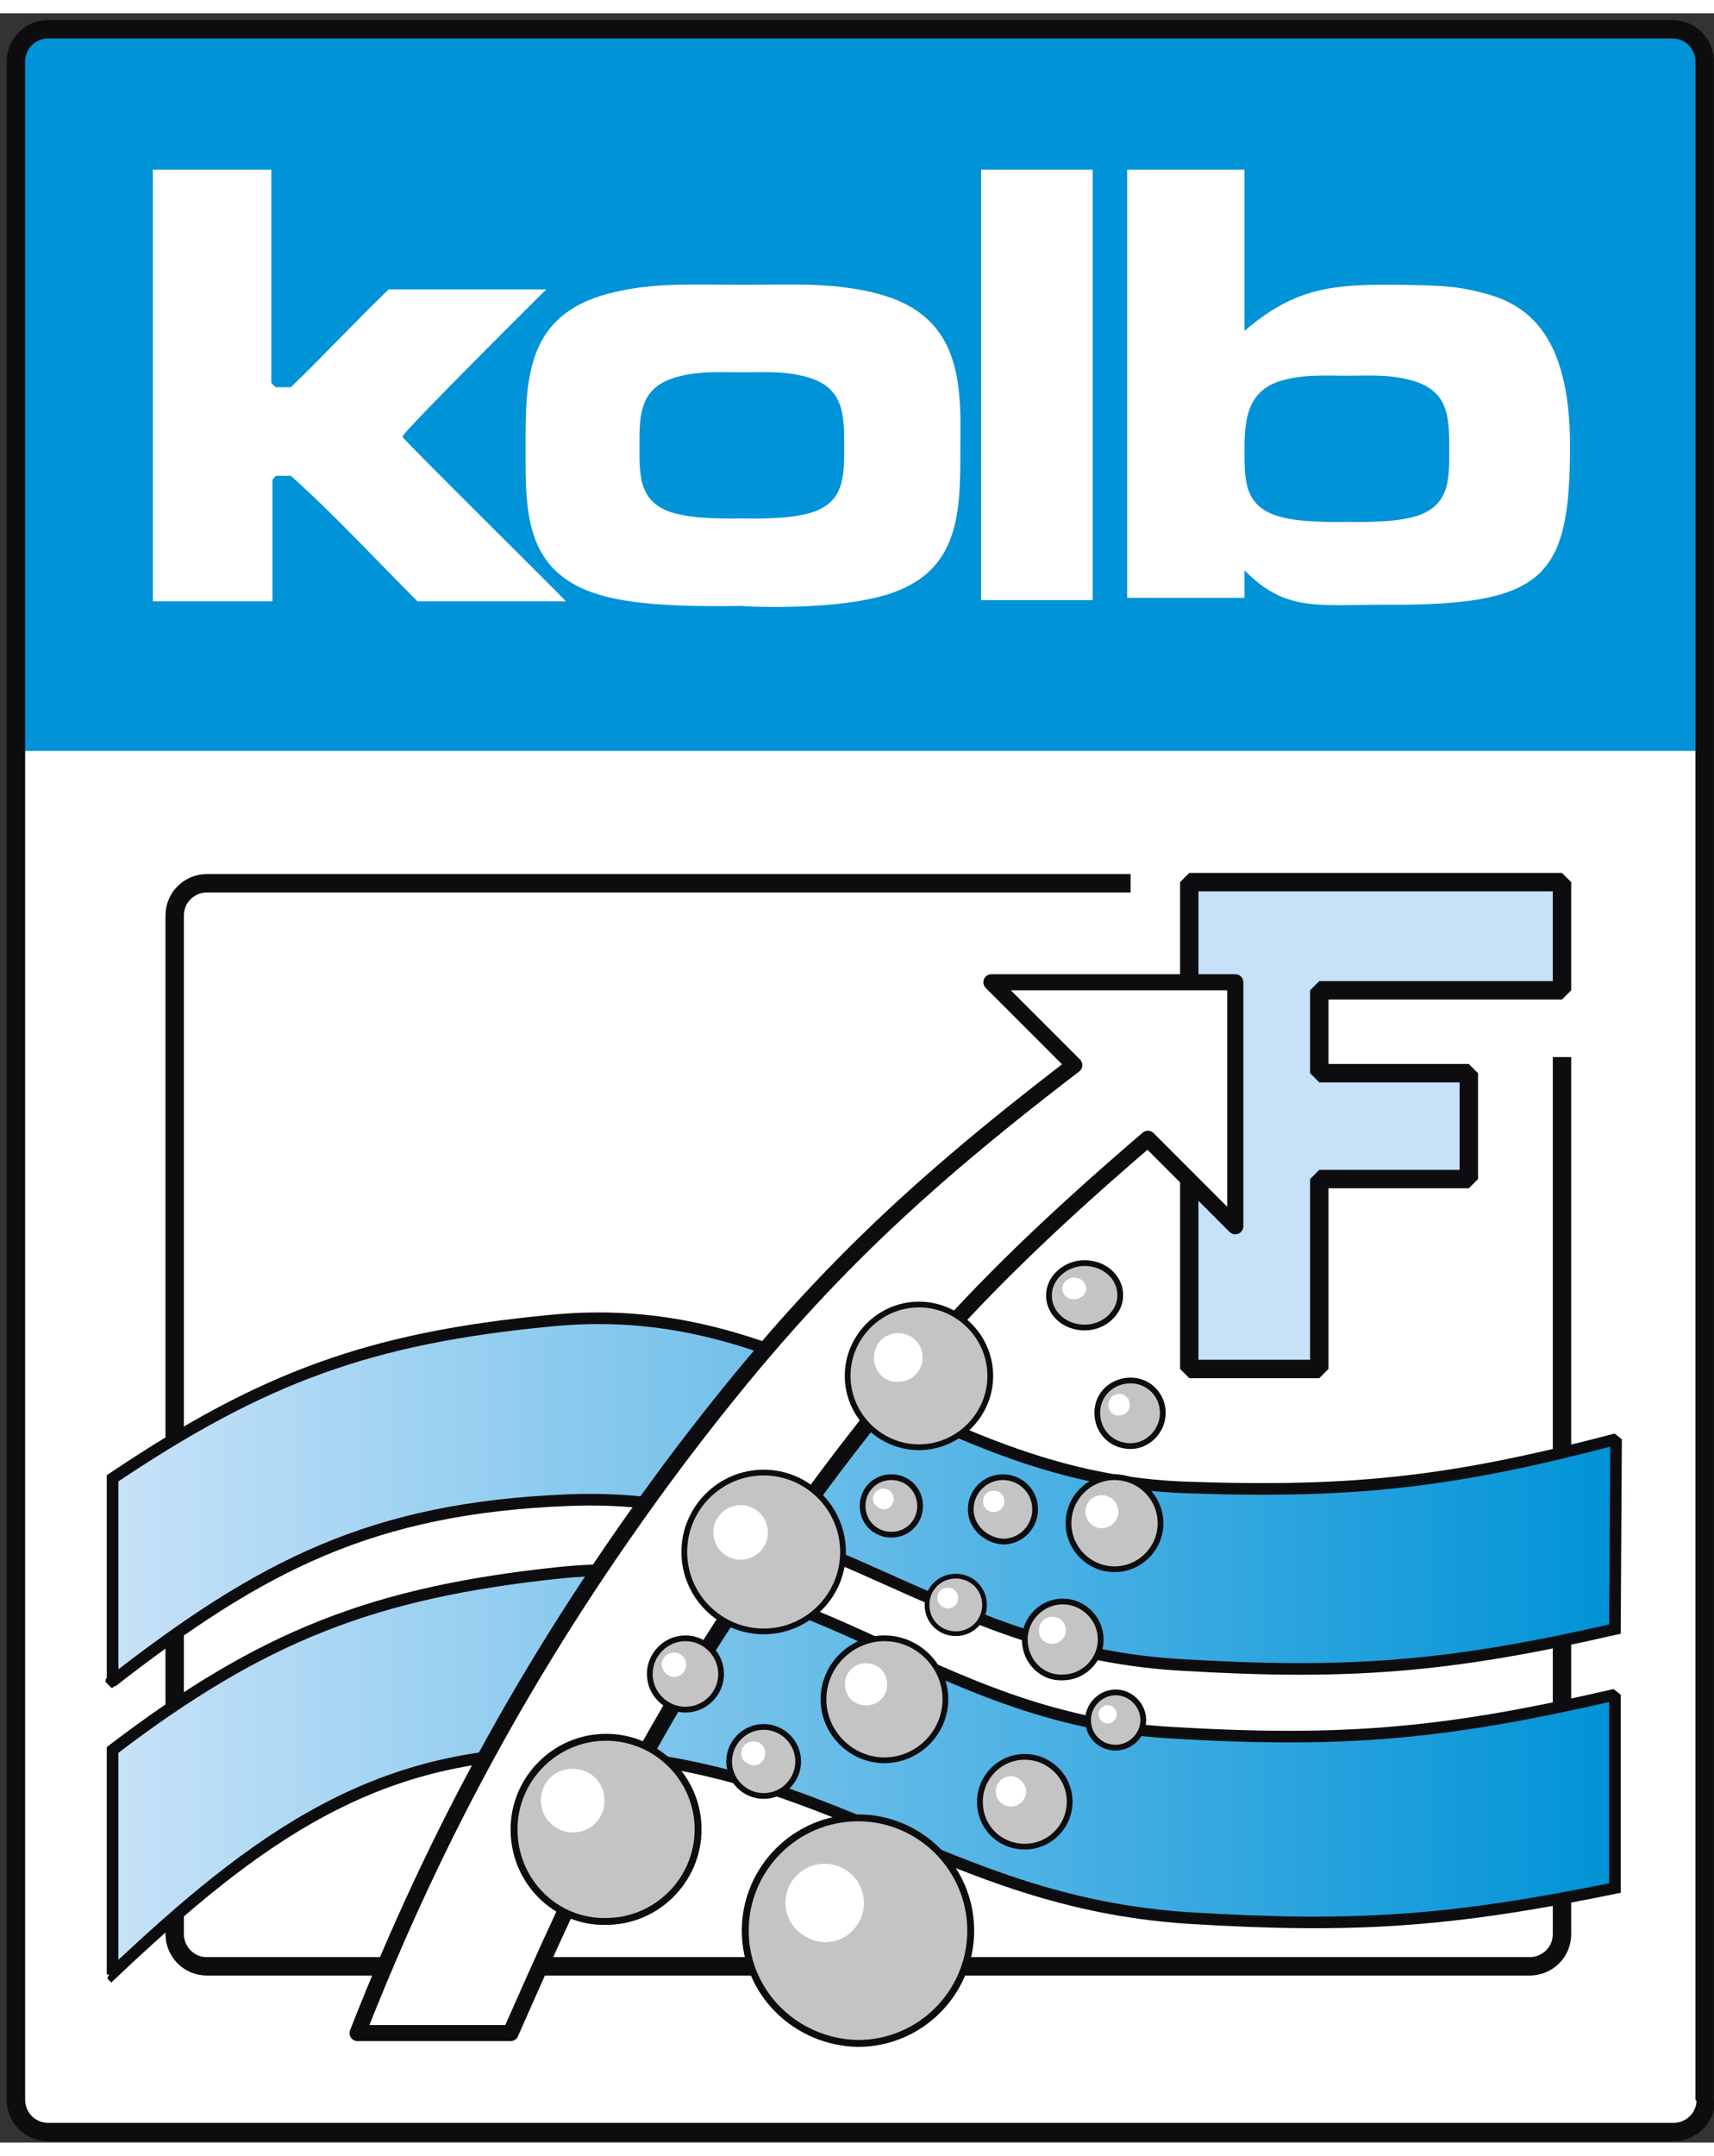
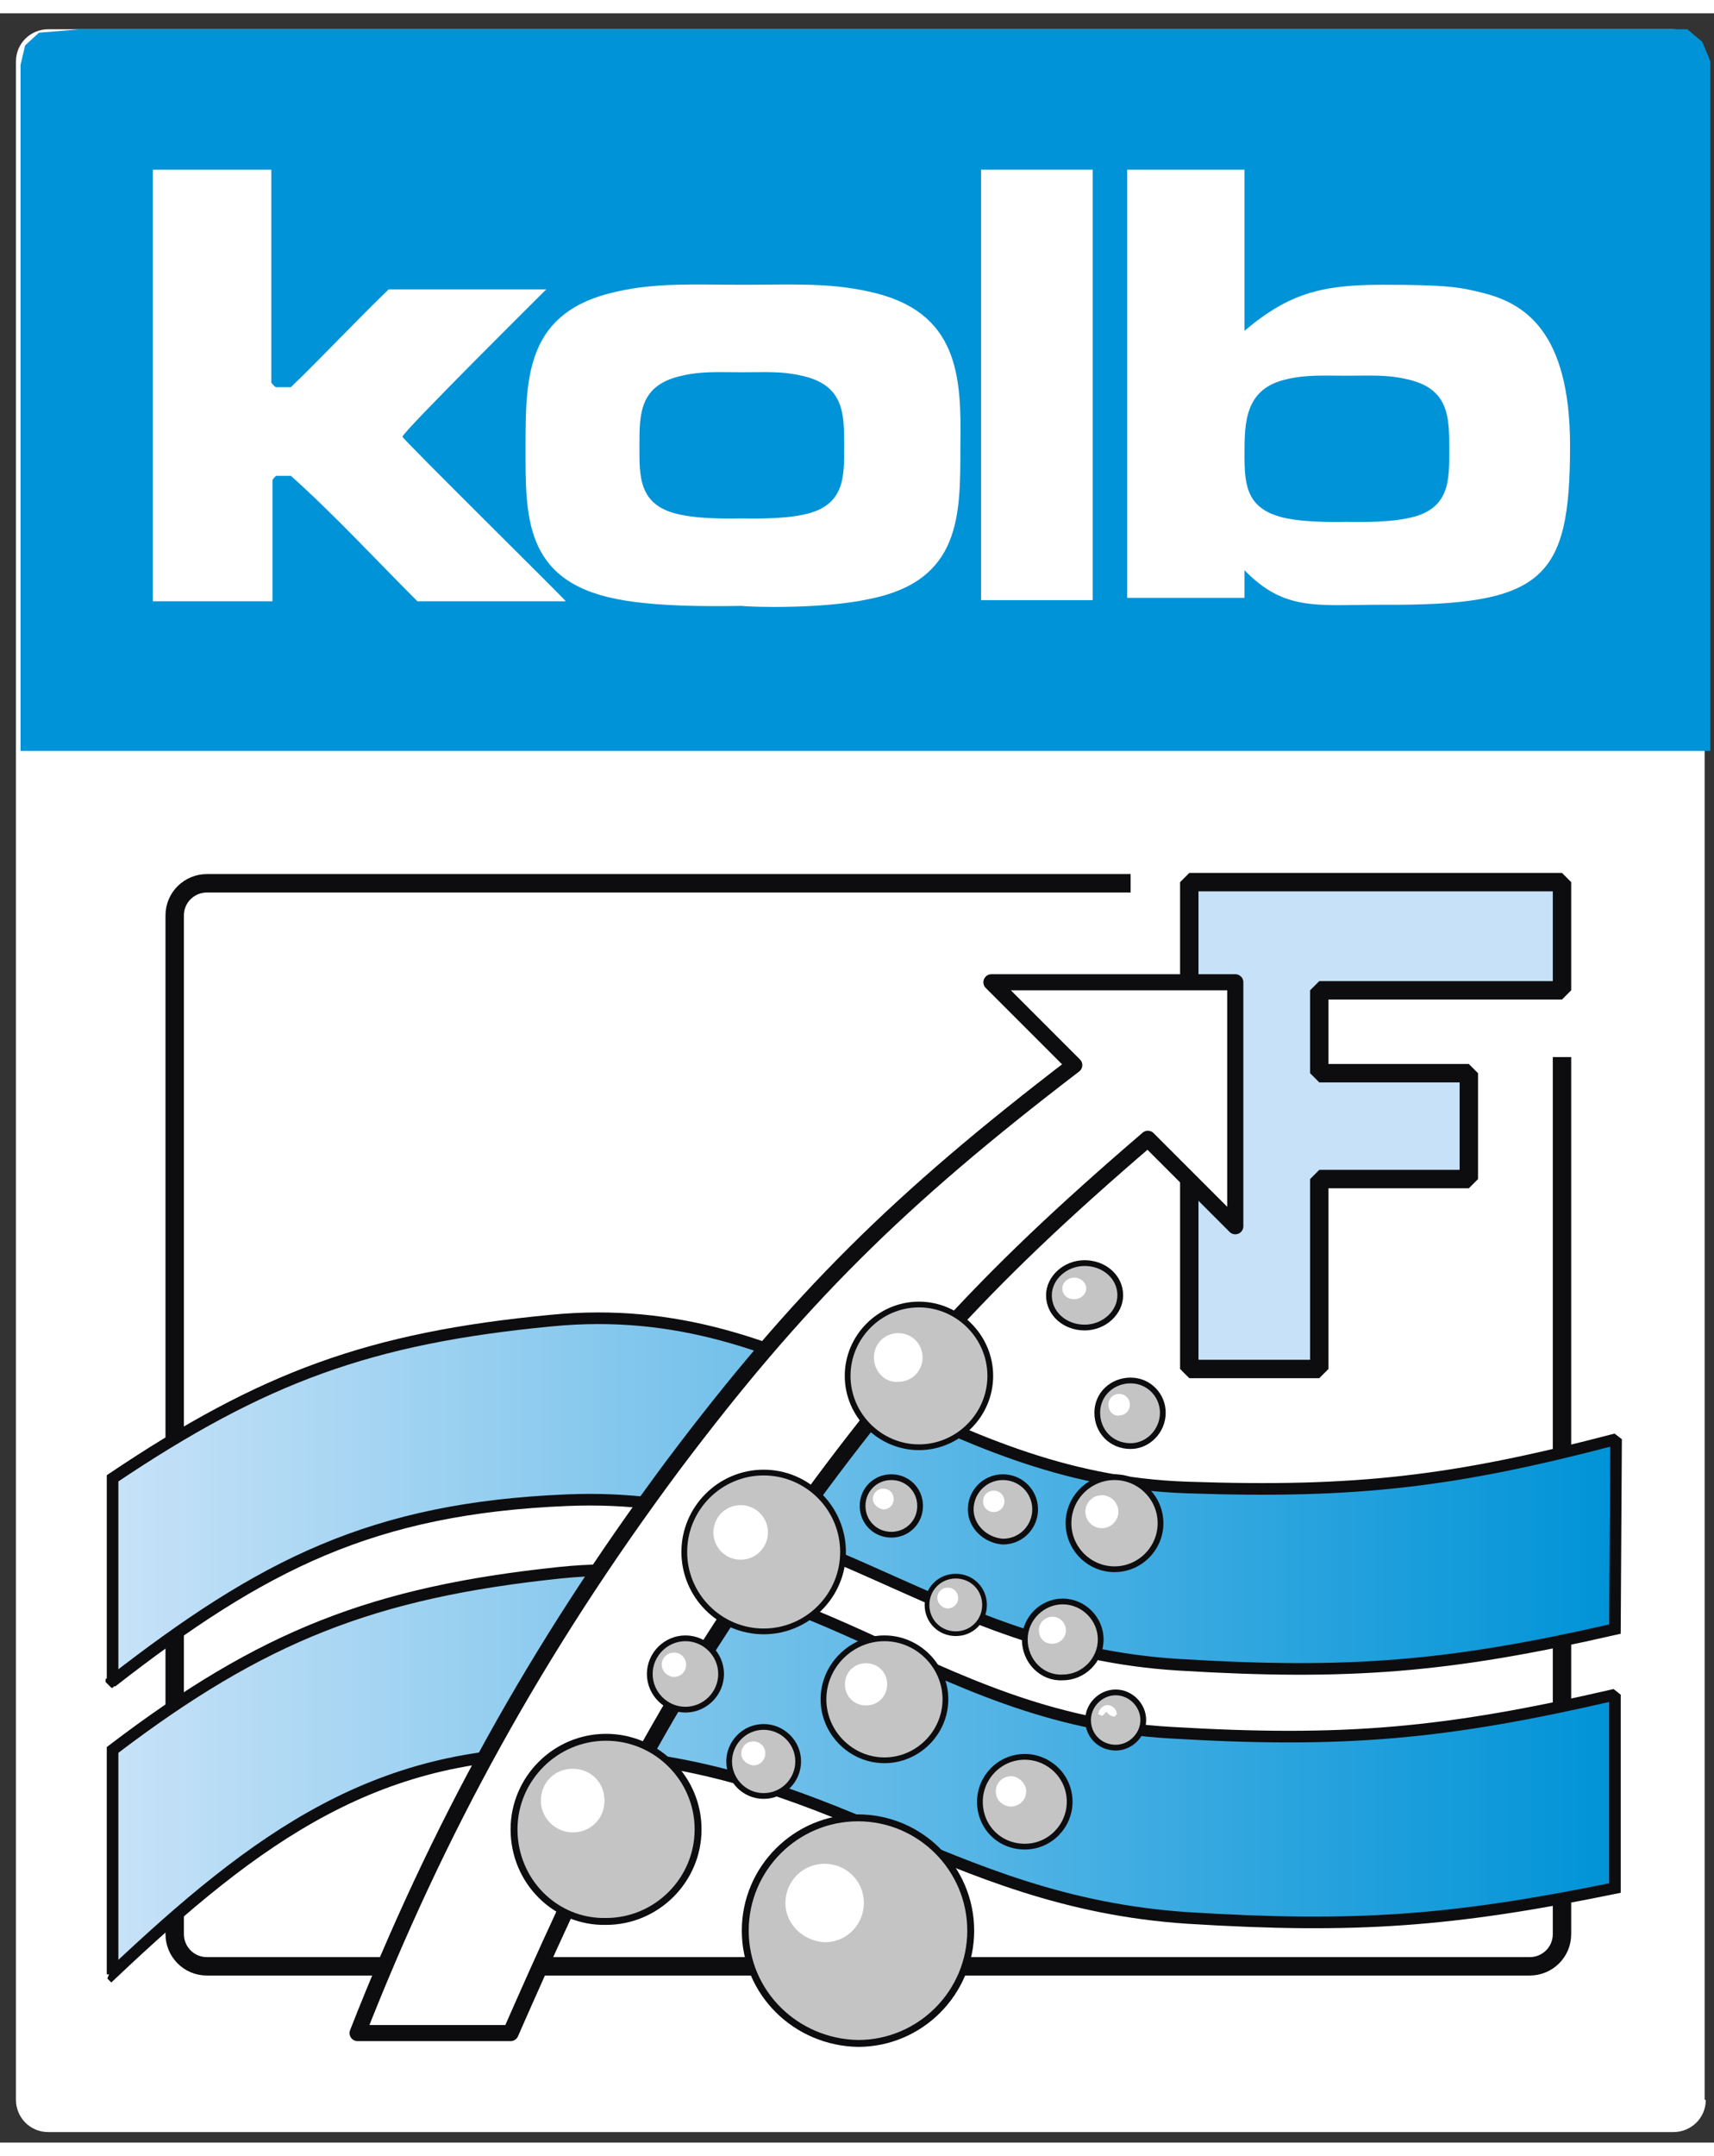
<svg xmlns="http://www.w3.org/2000/svg" width="105" height="132" viewBox="0 0 149 185" xml:space="preserve" style="fill-rule:evenodd;clip-rule:evenodd;stroke-miterlimit:1.414;">
  <rect x="0" y="0" width="149" height="185" fill="#333333" stroke="none" />
  <g id="Logo">
    <path d="M148.286,181.286c0,1.6 -1.3,2.8 -2.8,2.8l-141.3,0c-1.6,0 -2.8,-1.3 -2.8,-2.8l0,-177.1c0,-1.6 1.3,-2.8 2.8,-2.8l141.2,0c1.6,0 2.8,1.3 2.8,2.8l0,177.1l0.1,0Z" style="fill:#fff;fill-rule:nonzero;" />
    <path d="M148.686,4.186l-0.7,-1.7l-1.3,-1.1l-139.7,0l-3.6,0.3l-1.2,1.1l-0.4,1.7l0,59.6l146.9,0l0,-59.9Z" style="fill:#0093d7;fill-rule:nonzero;" />
-     <path d="M148.286,181.286c0,1.6 -1.3,2.8 -2.8,2.8l-141.3,0c-1.6,0 -2.8,-1.3 -2.8,-2.8l0,-177.1c0,-1.6 1.3,-2.8 2.8,-2.8l141.2,0c1.6,0 2.8,1.3 2.8,2.8l0,177.1l0.1,0Z" style="fill:none;stroke-width:1.6px;stroke:#0d0d0f;" />
    <path d="M13.186,13.586l10.4,0l0,18.5c0,0 0.2,0.3 0.4,0.4l1.3,0c2.7,-2.6 5.8,-5.9 8.5,-8.5l13.7,0c0,0 -12.5,12.4 -12.5,12.8c0,0.2 14.2,14.2 14.2,14.3l-12.9,0c-3.7,-3.7 -7.3,-7.6 -11,-10.9l-1.3,0c-0.1,0.1 -0.3,0.3 -0.3,0.4l0,10.5l-10.4,0l0,-37.5l-0.1,0Z" style="fill:#fff;fill-rule:nonzero;" />
    <rect x="85.286" y="13.586" width="9.7" height="37.4" style="fill:#fff;fill-rule:nonzero;" />
    <path d="M64.486,43.886c0.3,0 3.3,0.1 5.2,-0.3c3.8,-0.7 3.7,-3.3 3.7,-6c0,-2.8 0,-5.3 -3.7,-6.1c-1.7,-0.4 -3.1,-0.3 -5.2,-0.3c-2,0 -3.5,-0.1 -5.2,0.3c-3.7,0.8 -3.7,3.3 -3.7,6.1c0,2.7 -0.1,5.3 3.7,6c1.9,0.4 4.9,0.3 5.2,0.3ZM64.486,51.486c-0.6,0 -7,0.2 -10.9,-0.6c-8.1,-1.6 -7.9,-7.3 -7.9,-13.3c0,-6.1 0.1,-11.7 7.9,-13.4c3.5,-0.8 6.7,-0.6 11,-0.6c4.3,0 7.4,-0.2 11,0.6c7.8,1.7 8,7.4 7.9,13.4c0,6 0.1,11.7 -7.9,13.3c-4.1,0.9 -10.5,0.7 -11.1,0.6Z" style="fill:#fff;" />
    <path d="M117.086,44.186c0.3,0 3.3,0.1 5.2,-0.3c3.8,-0.7 3.7,-3.3 3.7,-6c0,-2.8 0,-5.3 -3.7,-6.1c-1.7,-0.4 -3.1,-0.3 -5.2,-0.3c-2,0 -3.5,-0.1 -5.2,0.3c-3.7,0.8 -3.7,3.8 -3.7,6.6c0,2.7 0.2,4.8 3.7,5.5c2,0.4 5,0.3 5.2,0.3ZM97.986,13.586l10.2,0l0,14c3.9,-3.3 6.8,-4 12,-4c5.6,0 6.7,0.2 8.7,0.7c3.6,0.9 7.6,3.3 7.6,13.3c0,11.6 -2.3,13.9 -16.3,13.8c-5.7,0 -8.5,0.6 -12,-3l0,2.4l-10.2,0l0,-37.2Z" style="fill:#fff;" />
    <path d="M135.786,90.686l0,76.2c0,1.6 -1.3,2.8 -2.8,2.8l-115,0c-1.6,0 -2.8,-1.3 -2.8,-2.8l0,-88.5c0,-1.6 1.3,-2.8 2.8,-2.8l80.3,0" style="fill:none;stroke-width:1.6px;stroke:#0d0d0f;" />
    <path d="M9.686,144.986c13.1,-10.2 22.7,-15.1 39.6,-15.8c21.5,-0.9 31.7,13 53.2,14.3c14.8,0.9 23.5,0.2 37.9,-3.1l0.1,-16.5c-14.1,3.7 -22.6,4.7 -37.2,4.2c-22.3,-0.7 -33.2,-16.7 -55.4,-14.5c-15.7,1.5 -25,4.9 -38.1,13.7l0,17.7l-0.1,0Z" style="fill:url(#tag1);fill-rule:nonzero;" />
    <path d="M9.686,144.986c13.1,-10.2 22.7,-15.1 39.6,-15.8c21.5,-0.9 31.7,13 53.2,14.3c14.8,0.9 23.5,0.2 37.9,-3.1l0.1,-16.5c-14.1,3.7 -22.6,4.7 -37.2,4.2c-22.3,-0.7 -33.2,-16.7 -55.4,-14.5c-15.7,1.5 -25,4.9 -38.1,13.7l0,17.7l-0.1,0Z" style="fill:url(#tag2);fill-rule:nonzero;stroke-width:1.01px;stroke:#0d0d0f;" />
    <path d="M9.686,170.386c12.7,-12 23.3,-19.8 40.4,-19.2c22.1,0.7 31.8,12.9 53.2,14.3c14.5,0.9 22.9,0.3 37.1,-2.6l0,-16.8c-14.7,3.4 -23.5,4.2 -38.6,3.3c-21.4,-1.2 -31.8,-16.1 -53.1,-13.9c-16.2,1.7 -25.9,5.5 -38.9,15.4l0,19.5l-0.1,0Z" style="fill:url(#tag3);fill-rule:nonzero;" />
    <path d="M9.686,170.386c12.7,-12 23.3,-19.8 40.4,-19.2c22.1,0.7 31.8,12.9 53.2,14.3c14.5,0.9 22.9,0.3 37.1,-2.6l0,-16.8c-14.7,3.4 -23.5,4.2 -38.6,3.3c-21.4,-1.2 -31.8,-16.1 -53.1,-13.9c-16.2,1.7 -25.9,5.5 -38.9,15.4l0,19.5l-0.1,0Z" style="fill:none;stroke-width:1.01px;stroke:#0d0d0f;" />
    <path d="M103.386,117.786l11.3,0l0,-16.5l13,0l0,-9.2l-13,0l0,-7.2l21.1,0l0,-9.4l-32.4,0l0,42.3Z" style="fill:#c7e2f8;fill-rule:nonzero;" />
    <path d="M103.386,117.786l11.3,0l0,-16.5l13,0l0,-9.2l-13,0l0,-7.2l21.1,0l0,-9.4l-32.4,0l0,42.3Z" style="fill:none;stroke-width:1.6px;stroke:#0d0d0f;" />
    <path d="M31.086,175.486l13.3,0c6.2,-14.1 11.7,-26 22.1,-40.9c11.1,-15.8 18.6,-24.2 33.3,-36.8l7.6,7.6l0,-21.2l-21.2,0l7.2,7.2c-15.3,11.7 -24,20.3 -34.9,34.8c-11.9,16 -20.5,31.7 -27.4,49.3Z" style="fill:#fff;fill-rule:nonzero;" />
    <path d="M31.086,175.486l13.3,0c6.2,-14.1 11.7,-26 22.1,-40.9c11.1,-15.8 18.6,-24.2 33.3,-36.8l7.6,7.6l0,-21.2l-21.2,0l7.2,7.2c-15.3,11.7 -24,20.3 -34.9,34.8c-11.9,16 -20.5,31.7 -27.4,49.3Z" style="fill:none;stroke-width:1.4px;stroke-linejoin:round;stroke:#0d0d0f;" />
    <path d="M92.886,131.186c0,-2.2 1.8,-4 4,-4c2.2,0 4,1.8 4,4c0,2.2 -1.8,4 -4,4c-2.2,0 -4,-1.8 -4,-4Z" style="fill:#c4c4c5;fill-rule:nonzero;" />
    <path d="M92.886,131.186c0,-2.2 1.8,-4 4,-4c2.2,0 4,1.8 4,4c0,2.2 -1.8,4 -4,4c-2.2,0 -4,-1.8 -4,-4Z" style="fill:none;stroke-width:0.5px;stroke:#0d0d0f;" />
    <path d="M94.686,130.186c0,-0.6 0.5,-1.1 1.1,-1.1c0.6,0 1.1,0.5 1.1,1.1c0,0.6 -0.5,1.1 -1.1,1.1c-0.6,0 -1.1,-0.5 -1.1,-1.1Z" style="fill:#fff;fill-rule:nonzero;stroke-width:0.67px;stroke:#fff;" />
    <path d="M95.386,121.586c0,-1.6 1.3,-2.8 2.9,-2.8c1.6,0 2.8,1.3 2.8,2.8c0,1.6 -1.3,2.9 -2.8,2.9c-1.7,0 -2.9,-1.3 -2.9,-2.9Z" style="fill:#c4c4c5;fill-rule:nonzero;" />
    <path d="M95.386,121.586c0,-1.6 1.3,-2.8 2.9,-2.8c1.6,0 2.8,1.3 2.8,2.8c0,1.6 -1.3,2.9 -2.8,2.9c-1.7,0 -2.9,-1.3 -2.9,-2.9Z" style="fill:none;stroke-width:0.5px;stroke:#0d0d0f;" />
    <path d="M96.586,120.886c0,-0.4 0.3,-0.7 0.7,-0.7c0.4,0 0.7,0.3 0.7,0.7c0,0.4 -0.3,0.7 -0.7,0.7c-0.3,0.1 -0.7,-0.2 -0.7,-0.7Z" style="fill:#fff;fill-rule:nonzero;stroke-width:0.47px;stroke:#fff;" />
    <path d="M91.186,111.386c0,-1.5 1.4,-2.8 3.1,-2.8c1.7,0 3.1,1.2 3.1,2.8c0,1.5 -1.4,2.8 -3.1,2.8c-1.7,0 -3.1,-1.2 -3.1,-2.8Z" style="fill:#c4c4c5;fill-rule:nonzero;" />
    <path d="M91.186,111.386c0,-1.5 1.4,-2.8 3.1,-2.8c1.7,0 3.1,1.2 3.1,2.8c0,1.5 -1.4,2.8 -3.1,2.8c-1.7,0 -3.1,-1.2 -3.1,-2.8Z" style="fill:none;stroke-width:0.5px;stroke:#0d0d0f;" />
    <path d="M92.586,110.786c0,-0.4 0.4,-0.7 0.8,-0.7c0.4,0 0.8,0.3 0.8,0.7c0,0.4 -0.4,0.7 -0.8,0.7c-0.5,2.84217e-14 -0.8,-0.3 -0.8,-0.7Z" style="fill:#fff;fill-rule:nonzero;stroke-width:0.48px;stroke:#fff;" />
    <path d="M70.086,137.886c0,-0.4 0.3,-0.7 0.7,-0.7c0.4,0 0.7,0.3 0.7,0.7c0,0.4 -0.3,0.7 -0.7,0.7c-0.4,0 -0.7,-0.3 -0.7,-0.7Z" style="fill:#fff;fill-rule:nonzero;stroke-width:0.41px;stroke:#fff;" />
    <path d="M74.986,129.686c0,-1.4 1.1,-2.5 2.5,-2.5c1.4,0 2.5,1.1 2.5,2.5c0,1.4 -1.1,2.5 -2.5,2.5c-1.4,0 -2.5,-1.1 -2.5,-2.5Z" style="fill:#c4c4c5;fill-rule:nonzero;" />
    <path d="M74.986,129.686c0,-1.4 1.1,-2.5 2.5,-2.5c1.4,0 2.5,1.1 2.5,2.5c0,1.4 -1.1,2.5 -2.5,2.5c-1.4,0 -2.5,-1.1 -2.5,-2.5Z" style="fill:none;stroke-width:0.5px;stroke:#0d0d0f;" />
    <path d="M76.086,129.086c0,-0.4 0.3,-0.7 0.7,-0.7c0.4,0 0.7,0.3 0.7,0.7c0,0.4 -0.3,0.7 -0.7,0.7c-0.4,-0.1 -0.7,-0.4 -0.7,-0.7Z" style="fill:#fff;fill-rule:nonzero;stroke-width:0.41px;stroke:#fff;" />
    <path d="M56.486,144.286c0,-1.7 1.4,-3.1 3.1,-3.1c1.7,0 3.1,1.4 3.1,3.1c0,1.7 -1.4,3.1 -3.1,3.1c-1.7,0 -3.1,-1.4 -3.1,-3.1Z" style="fill:#c4c4c5;fill-rule:nonzero;" />
    <path d="M56.486,144.286c0,-1.7 1.4,-3.1 3.1,-3.1c1.7,0 3.1,1.4 3.1,3.1c0,1.7 -1.4,3.1 -3.1,3.1c-1.7,0 -3.1,-1.4 -3.1,-3.1Z" style="fill:none;stroke-width:0.5px;stroke:#0d0d0f;" />
    <path d="M57.786,143.486c0,-0.5 0.4,-0.8 0.8,-0.8c0.5,0 0.8,0.4 0.8,0.8c0,0.5 -0.4,0.8 -0.8,0.8c-0.4,-2.84217e-14 -0.8,-0.4 -0.8,-0.8Z" style="fill:#fff;fill-rule:nonzero;stroke-width:0.52px;stroke:#fff;" />
    <path d="M94.586,148.286c0,-1.3 1.1,-2.4 2.4,-2.4c1.3,0 2.4,1.1 2.4,2.4c0,1.3 -1.1,2.4 -2.4,2.4c-1.3,0 -2.4,-1 -2.4,-2.4Z" style="fill:#c4c4c5;fill-rule:nonzero;" />
    <path d="M94.586,148.286c0,-1.3 1.1,-2.4 2.4,-2.4c1.3,0 2.4,1.1 2.4,2.4c0,1.3 -1.1,2.4 -2.4,2.4c-1.3,0 -2.4,-1 -2.4,-2.4Z" style="fill:none;stroke-width:0.5px;stroke:#0d0d0f;" />
-     <path d="M95.686,147.786c0,-0.3 0.3,-0.6 0.6,-0.6c0.3,0 0.6,0.3 0.6,0.6c0,0.3 -0.3,0.6 -0.6,0.6c-0.3,0 -0.6,-0.3 -0.6,-0.6Z" style="fill:#fff;fill-rule:nonzero;stroke-width:0.4px;stroke:#fff;" />
+     <path d="M95.686,147.786c0,-0.3 0.3,-0.6 0.6,-0.6c0.3,0 0.6,0.3 0.6,0.6c-0.3,0 -0.6,-0.3 -0.6,-0.6Z" style="fill:#fff;fill-rule:nonzero;stroke-width:0.4px;stroke:#fff;" />
    <path d="M89.086,141.286c0,-1.8 1.5,-3.3 3.3,-3.3c1.8,0 3.3,1.5 3.3,3.3c0,1.8 -1.5,3.3 -3.3,3.3c-1.8,0.1 -3.3,-1.4 -3.3,-3.3Z" style="fill:#c4c4c5;fill-rule:nonzero;" />
    <path d="M89.086,141.286c0,-1.8 1.5,-3.3 3.3,-3.3c1.8,0 3.3,1.5 3.3,3.3c0,1.8 -1.5,3.3 -3.3,3.3c-1.8,0.1 -3.3,-1.4 -3.3,-3.3Z" style="fill:none;stroke-width:0.5px;stroke:#0d0d0f;" />
    <path d="M90.586,140.486c0,-0.5 0.4,-0.9 0.9,-0.9c0.5,0 0.9,0.4 0.9,0.9c0,0.5 -0.4,0.9 -0.9,0.9c-0.6,-2.84217e-14 -0.9,-0.4 -0.9,-0.9Z" style="fill:#fff;fill-rule:nonzero;stroke-width:0.55px;stroke:#fff;" />
    <path d="M80.586,138.286c0,-1.4 1.1,-2.5 2.5,-2.5c1.4,0 2.5,1.1 2.5,2.5c0,1.4 -1.1,2.5 -2.5,2.5c-1.4,0 -2.5,-1.1 -2.5,-2.5Z" style="fill:#c4c4c5;fill-rule:nonzero;" />
    <path d="M80.586,138.286c0,-1.4 1.1,-2.5 2.5,-2.5c1.4,0 2.5,1.1 2.5,2.5c0,1.4 -1.1,2.5 -2.5,2.5c-1.4,0 -2.5,-1.1 -2.5,-2.5Z" style="fill:none;stroke-width:0.41px;stroke:#0d0d0f;" />
    <path d="M81.686,137.686c0,-0.4 0.3,-0.7 0.7,-0.7c0.4,0 0.7,0.3 0.7,0.7c0,0.4 -0.3,0.7 -0.7,0.7c-0.4,0 -0.7,-0.4 -0.7,-0.7Z" style="fill:#fff;fill-rule:nonzero;stroke-width:0.41px;stroke:#fff;" />
    <path d="M84.386,129.986c0,-1.5 1.2,-2.8 2.8,-2.8c1.5,0 2.8,1.2 2.8,2.8c0,1.5 -1.2,2.8 -2.8,2.8c-1.5,-0.1 -2.8,-1.3 -2.8,-2.8Z" style="fill:#c4c4c5;fill-rule:nonzero;" />
    <path d="M84.386,129.986c0,-1.5 1.2,-2.8 2.8,-2.8c1.5,0 2.8,1.2 2.8,2.8c0,1.5 -1.2,2.8 -2.8,2.8c-1.5,-0.1 -2.8,-1.3 -2.8,-2.8Z" style="fill:none;stroke-width:0.5px;stroke:#0d0d0f;" />
    <path d="M85.686,129.286c0,-0.4 0.3,-0.7 0.7,-0.7c0.4,0 0.7,0.3 0.7,0.7c0,0.4 -0.3,0.7 -0.7,0.7c-0.4,2.84217e-14 -0.7,-0.3 -0.7,-0.7Z" style="fill:#fff;fill-rule:nonzero;stroke-width:0.46px;stroke:#fff;" />
    <path d="M85.186,155.386c0,-2.1 1.7,-3.9 3.9,-3.9c2.1,0 3.9,1.7 3.9,3.9c0,2.1 -1.7,3.9 -3.9,3.9c-2.2,0 -3.9,-1.7 -3.9,-3.9Z" style="fill:#c4c4c5;fill-rule:nonzero;" />
    <path d="M85.186,155.386c0,-2.1 1.7,-3.9 3.9,-3.9c2.1,0 3.9,1.7 3.9,3.9c0,2.1 -1.7,3.9 -3.9,3.9c-2.2,0 -3.9,-1.7 -3.9,-3.9Z" style="fill:none;stroke-width:0.5px;stroke:#0d0d0f;" />
    <path d="M86.886,154.486c0,-0.6 0.5,-1 1,-1c0.5,0 1,0.5 1,1c0,0.6 -0.5,1 -1,1c-0.5,0 -1,-0.4 -1,-1Z" style="fill:#fff;fill-rule:nonzero;stroke-width:0.64px;stroke:#fff;" />
    <path d="M64.786,166.586c0,-5.4 4.4,-9.8 9.8,-9.8c5.4,0 9.8,4.4 9.8,9.8c0,5.4 -4.4,9.8 -9.8,9.8c-5.4,-0.1 -9.8,-4.4 -9.8,-9.8Z" style="fill:#c4c4c5;fill-rule:nonzero;" />
    <path d="M64.786,166.586c0,-5.4 4.4,-9.8 9.8,-9.8c5.4,0 9.8,4.4 9.8,9.8c0,5.4 -4.4,9.8 -9.8,9.8c-5.4,-0.1 -9.8,-4.4 -9.8,-9.8Z" style="fill:none;stroke-width:0.6px;stroke:#0d0d0f;" />
    <path d="M69.086,164.186c0,-1.4 1.1,-2.6 2.6,-2.6c1.4,0 2.6,1.1 2.6,2.6c0,1.4 -1.1,2.6 -2.6,2.6c-1.4,-0.1 -2.6,-1.2 -2.6,-2.6Z" style="fill:#fff;fill-rule:nonzero;stroke-width:1.62px;stroke:#fff;" />
    <path d="M59.486,133.686c0,-3.8 3.1,-6.9 6.9,-6.9c3.8,0 6.9,3.1 6.9,6.9c0,3.8 -3.1,6.9 -6.9,6.9c-3.8,0 -6.9,-3.1 -6.9,-6.9Z" style="fill:#c4c4c5;fill-rule:nonzero;" />
    <path d="M59.486,133.686c0,-3.8 3.1,-6.9 6.9,-6.9c3.8,0 6.9,3.1 6.9,6.9c0,3.8 -3.1,6.9 -6.9,6.9c-3.8,0 -6.9,-3.1 -6.9,-6.9Z" style="fill:none;stroke-width:0.5px;stroke:#0d0d0f;" />
    <path d="M62.586,131.986c0,-1 0.8,-1.8 1.8,-1.8c1,0 1.8,0.8 1.8,1.8c0,1 -0.8,1.8 -1.8,1.8c-1,-2.84217e-14 -1.8,-0.8 -1.8,-1.8Z" style="fill:#fff;fill-rule:nonzero;stroke-width:1.14px;stroke:#fff;" />
    <path d="M73.686,118.386c0,-3.4 2.8,-6.2 6.2,-6.2c3.4,0 6.2,2.8 6.2,6.2c0,3.4 -2.8,6.2 -6.2,6.2c-3.4,2.84217e-14 -6.2,-2.8 -6.2,-6.2Z" style="fill:#c4c4c5;fill-rule:nonzero;" />
    <path d="M73.686,118.386c0,-3.4 2.8,-6.2 6.2,-6.2c3.4,0 6.2,2.8 6.2,6.2c0,3.4 -2.8,6.2 -6.2,6.2c-3.4,2.84217e-14 -6.2,-2.8 -6.2,-6.2Z" style="fill:none;stroke-width:0.5px;stroke:#0d0d0f;" />
    <path d="M76.486,116.786c0,-0.9 0.7,-1.6 1.6,-1.6c0.9,0 1.6,0.7 1.6,1.6c0,0.9 -0.7,1.6 -1.6,1.6c-0.9,0.1 -1.6,-0.7 -1.6,-1.6Z" style="fill:#fff;fill-rule:nonzero;stroke-width:1.03px;stroke:#fff;" />
    <path d="M44.686,157.786c0,-4.4 3.6,-8 8,-8c4.4,0 8,3.6 8,8c0,4.4 -3.6,8 -8,8c-4.4,0.1 -8,-3.5 -8,-8Z" style="fill:#c4c4c5;fill-rule:nonzero;" />
    <path d="M44.686,157.786c0,-4.4 3.6,-8 8,-8c4.4,0 8,3.6 8,8c0,4.4 -3.6,8 -8,8c-4.4,0.1 -8,-3.5 -8,-8Z" style="fill:none;stroke-width:0.6px;stroke:#0d0d0f;" />
    <path d="M47.686,155.286c0,-1.2 0.9,-2.1 2.1,-2.1c1.2,0 2.1,0.9 2.1,2.1c0,1.2 -0.9,2.1 -2.1,2.1c-1.1,0 -2.1,-0.9 -2.1,-2.1Z" style="fill:#fff;fill-rule:nonzero;stroke-width:1.33px;stroke:#fff;" />
    <path d="M71.586,146.486c0,-2.9 2.4,-5.3 5.3,-5.3c2.9,0 5.3,2.4 5.3,5.3c0,2.9 -2.4,5.3 -5.3,5.3c-2.9,0 -5.3,-2.4 -5.3,-5.3Z" style="fill:#c4c4c5;fill-rule:nonzero;" />
    <path d="M71.586,146.486c0,-2.9 2.4,-5.3 5.3,-5.3c2.9,0 5.3,2.4 5.3,5.3c0,2.9 -2.4,5.3 -5.3,5.3c-2.9,0 -5.3,-2.4 -5.3,-5.3Z" style="fill:none;stroke-width:0.5px;stroke:#0d0d0f;" />
    <path d="M73.886,145.186c0,-0.8 0.6,-1.4 1.4,-1.4c0.8,0 1.4,0.6 1.4,1.4c0,0.8 -0.6,1.4 -1.4,1.4c-0.8,0 -1.4,-0.6 -1.4,-1.4Z" style="fill:#fff;fill-rule:nonzero;stroke-width:0.87px;stroke:#fff;" />
    <path d="M63.386,151.886c0,-1.6 1.3,-3 3,-3c1.6,0 3,1.3 3,3c0,1.6 -1.3,3 -3,3c-1.7,0 -3,-1.4 -3,-3Z" style="fill:#c4c4c5;fill-rule:nonzero;" />
    <path d="M63.386,151.886c0,-1.6 1.3,-3 3,-3c1.6,0 3,1.3 3,3c0,1.6 -1.3,3 -3,3c-1.7,0 -3,-1.4 -3,-3Z" style="fill:none;stroke-width:0.5px;stroke:#0d0d0f;" />
    <path d="M64.686,151.186c0,-0.4 0.3,-0.8 0.8,-0.8c0.4,0 0.8,0.3 0.8,0.8c0,0.4 -0.3,0.8 -0.8,0.8c-0.5,-0.1 -0.8,-0.4 -0.8,-0.8Z" style="fill:#fff;fill-rule:nonzero;stroke-width:0.49px;stroke:#fff;" />
  </g>
  <defs>
    <linearGradient id="tag1" x1="0" y1="0" x2="1" y2="0" gradientUnits="userSpaceOnUse" gradientTransform="matrix(130.737,0,0,130.737,9.664,129.114)">
      <stop offset="0%" style="stop-color:#c7e2f8;stop-opacity:1" />
      <stop offset="100%" style="stop-color:#0093d7;stop-opacity:1" />
    </linearGradient>
    <linearGradient id="tag2" x1="0" y1="0" x2="1" y2="0" gradientUnits="userSpaceOnUse" gradientTransform="matrix(130.737,0,0,130.737,9.664,129.114)">
      <stop offset="0%" style="stop-color:#c7e2f8;stop-opacity:1" />
      <stop offset="100%" style="stop-color:#0093d7;stop-opacity:1" />
    </linearGradient>
    <linearGradient id="tag3" x1="0" y1="0" x2="1" y2="0" gradientUnits="userSpaceOnUse" gradientTransform="matrix(130.682,0,0,130.682,9.664,152.793)">
      <stop offset="0%" style="stop-color:#c7e2f8;stop-opacity:1" />
      <stop offset="100%" style="stop-color:#0093d7;stop-opacity:1" />
    </linearGradient>
  </defs>
</svg>